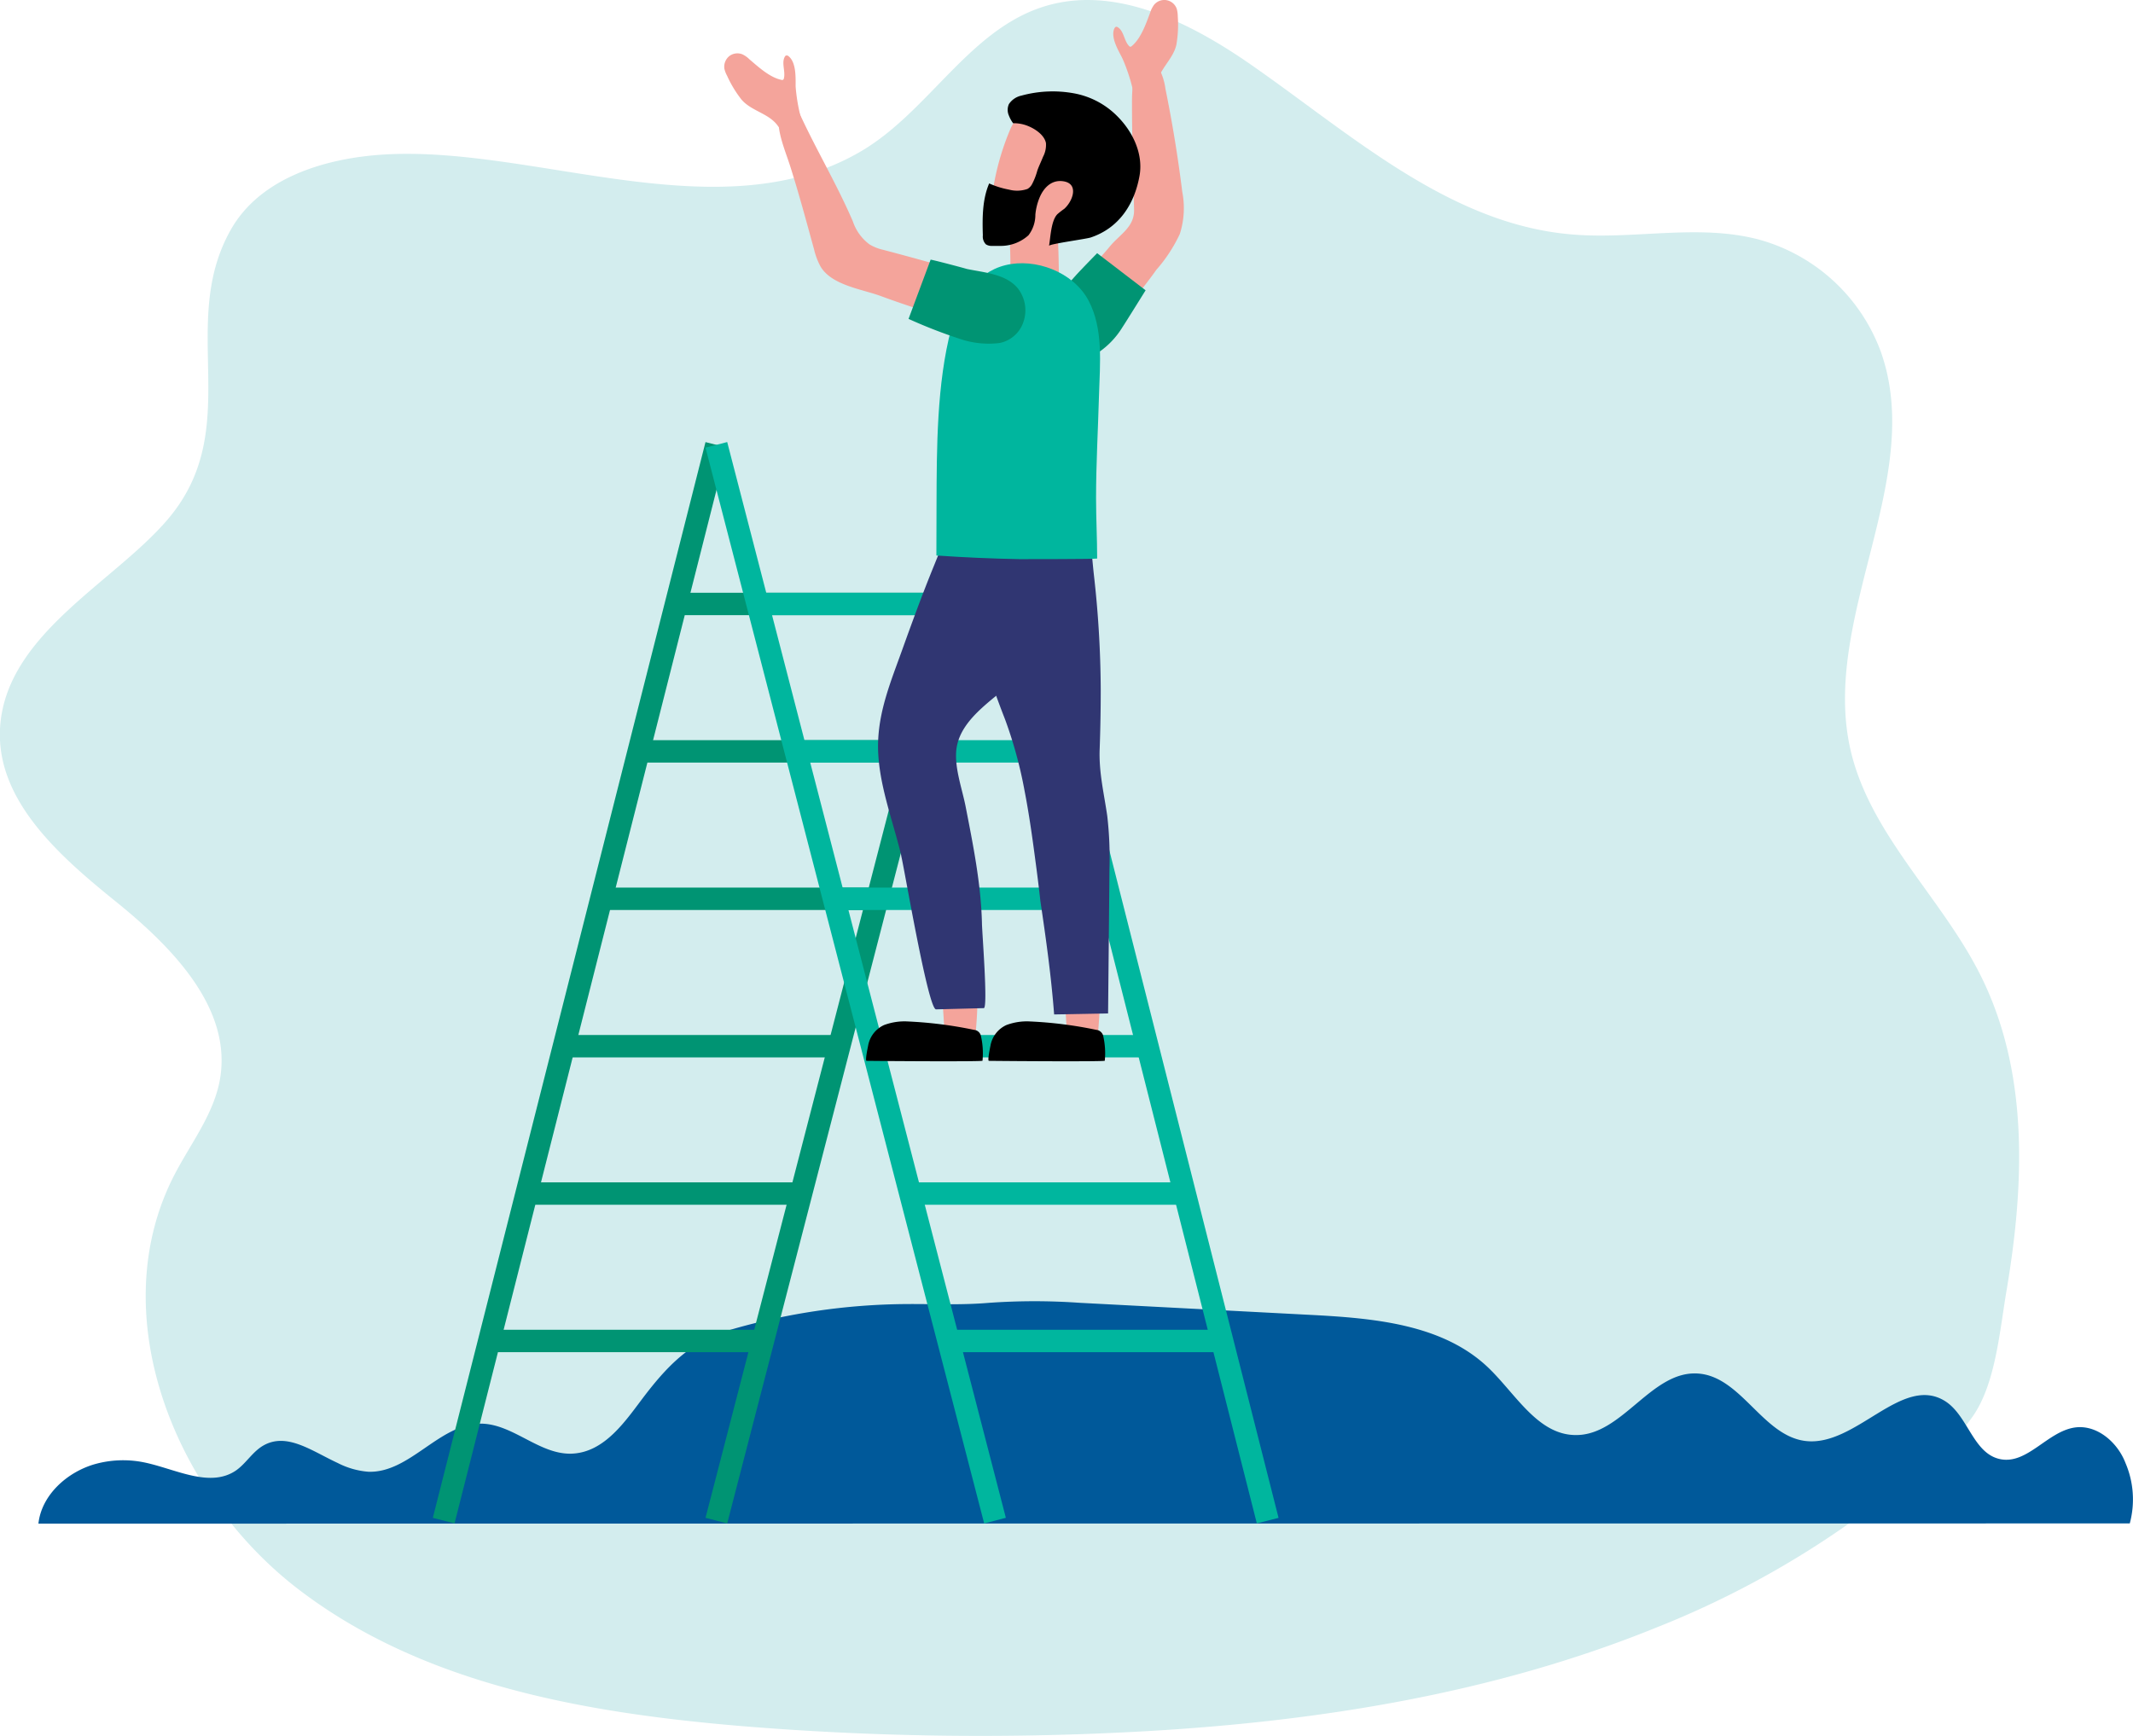
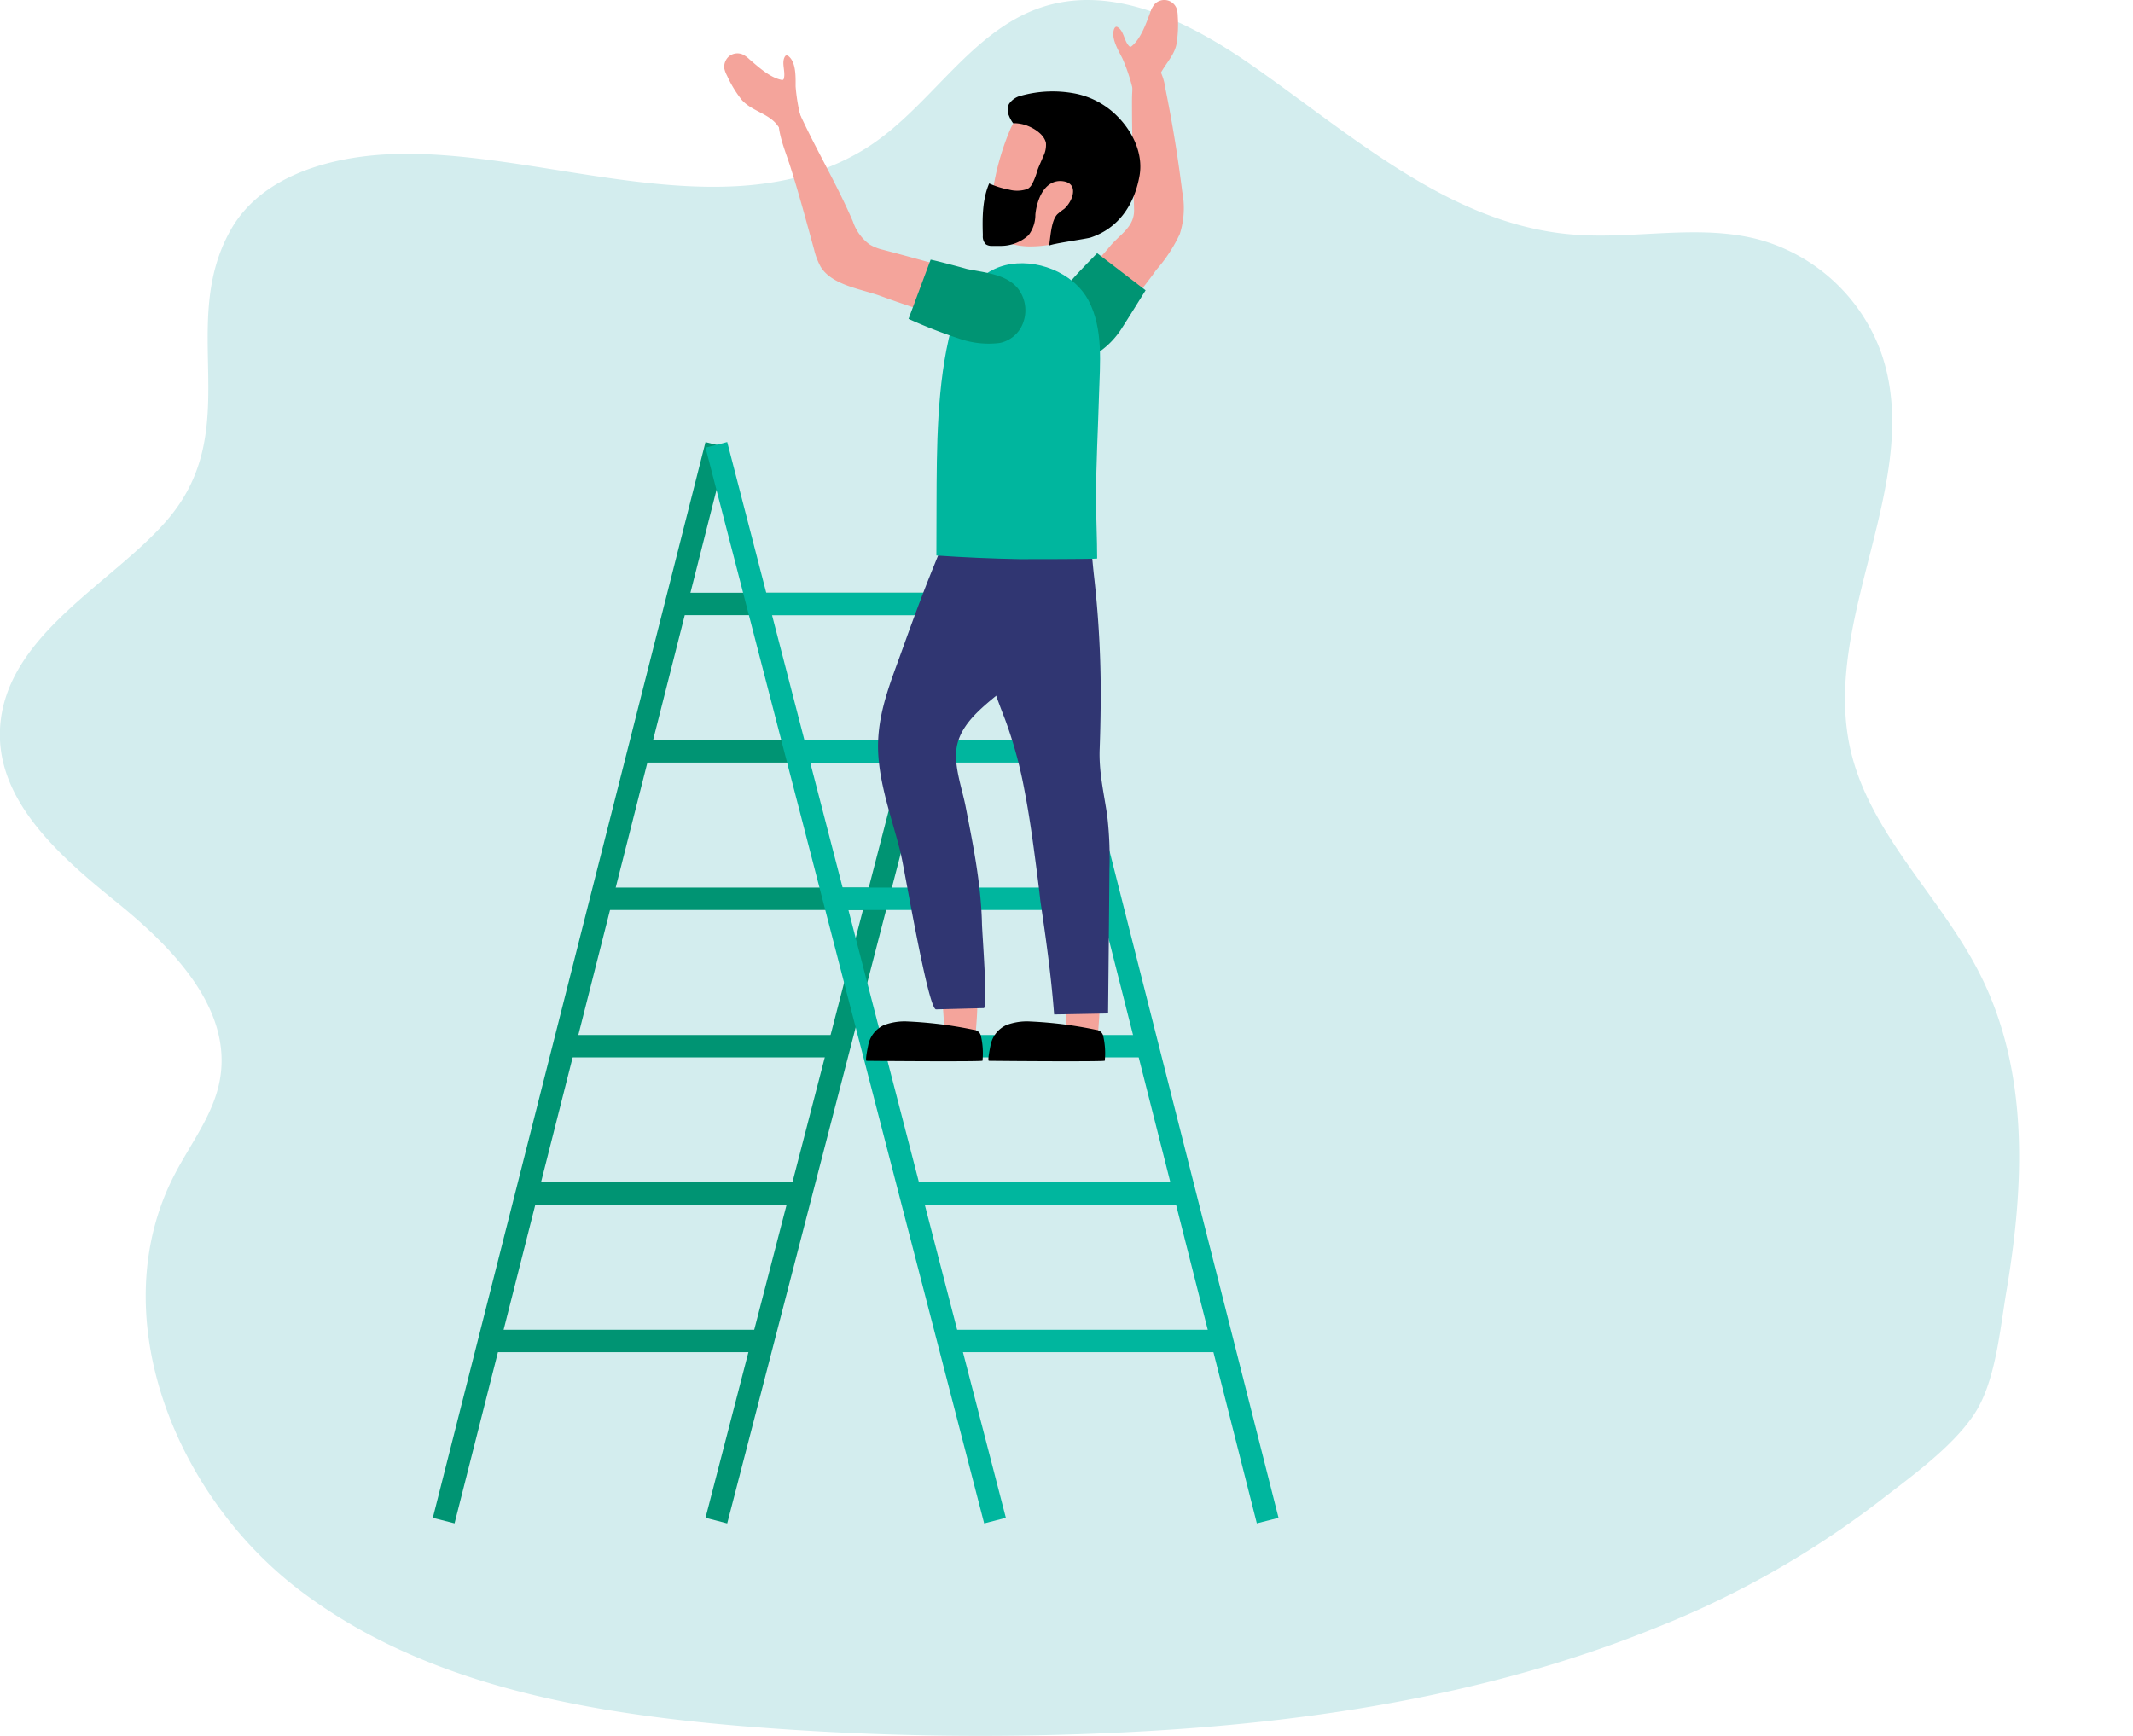
<svg xmlns="http://www.w3.org/2000/svg" viewBox="0 0 310.32 252.59">
  <defs>
    <style>.cls-1{isolation:isolate;}.cls-2{fill:#d3edee;mix-blend-mode:multiply;}.cls-3{fill:#00599a;}.cls-4,.cls-5{fill:none;stroke-miterlimit:10;stroke-width:3.26px;}.cls-4{stroke:#009473;}.cls-5{stroke:#00b69e;}.cls-6{fill:#f4a49b;}.cls-7{fill:#303672;}.cls-8{fill:#009473;}.cls-9{fill:#00b69e;}</style>
  </defs>
  <title>profesional</title>
  <g class="cls-1">
    <g id="Capa_2" data-name="Capa 2">
      <g id="Capa_1-2" data-name="Capa 1">
        <path class="cls-2" d="M288,141.64c-5.71-11.25-16-20.31-18.8-32.62-4.32-19.13,11-39.41,4.42-57.87a26.35,26.35,0,0,0-17.5-16.23c-8.9-2.45-18.38,0-27.58-.82-17.71-1.53-31.91-14.5-46.5-24.66-8.94-6.23-20-11.78-30.35-8.43-10.79,3.48-16.63,15.25-26.42,21-20.41,12-47.34-.83-69.32.47-8.64.51-18.08,3.39-22.35,10.91-7.89,13.87,2.15,28.91-9.23,42.22C16.45,84.88.71,92.39,0,106.05-.51,116.54,8.7,124.6,16.87,131.2S33.81,146.71,32,157.05c-.89,5.07-4.24,9.3-6.61,13.87-10.49,20.23-.1,46.43,18,60.31s41.68,18,64.4,19.92a424.05,424.05,0,0,0,59.11.74c25.11-1.44,50.48-5.51,73.9-15a135.17,135.17,0,0,0,32.56-18.41c4.52-3.51,10.5-7.76,13.75-12.54s3.83-12.43,4.83-18.26C294.51,172.39,295.25,155.89,288,141.64Z" />
-         <path class="cls-3" d="M309.85,221.67a13.45,13.45,0,0,0-.63-8.81c-1.15-3-4.15-5.6-7.35-5.15-4,.57-6.94,5.43-10.89,4.6s-4.66-6.38-8.05-8.47c-6.25-3.84-12.91,6.66-20.2,5.84-6.26-.7-9.39-9.38-15.68-9.82-6.79-.48-11,9-17.79,8.95-5.51,0-8.72-5.94-12.69-9.76-6.66-6.41-16.76-7.25-26-7.73l-33.47-1.75a93.8,93.8,0,0,0-13.2,0c-4.07.35-8,.15-12.11.18A93.63,93.63,0,0,0,106,193.57c-5.41,1.62-8.8,5.06-12.16,9.44-2.7,3.52-5.78,8.39-10.76,8.51-4.66.1-8.46-4.33-13.11-4.37-6.05,0-10.35,7.21-16.38,7a11.76,11.76,0,0,1-4.45-1.27c-3.78-1.75-7.38-4.49-10.8-2.56-1.58.89-2.53,2.61-4,3.64-3.86,2.64-8.92-.29-13.51-1.2a15.26,15.26,0,0,0-6.95.26c-4.09,1.14-7.84,4.51-8.29,8.68Z" />
        <line class="cls-4" x1="64.55" y1="221.26" x2="104.22" y2="64.73" />
        <line class="cls-4" x1="104.22" y1="221.26" x2="144.76" y2="64.73" />
        <line class="cls-4" x1="98.36" y1="87.88" x2="138.77" y2="87.88" />
        <line class="cls-4" x1="92.92" y1="109.33" x2="133.21" y2="109.33" />
        <line class="cls-4" x1="87.48" y1="130.78" x2="127.66" y2="130.78" />
        <line class="cls-4" x1="82.05" y1="152.23" x2="122.1" y2="152.23" />
        <line class="cls-4" x1="76.61" y1="173.67" x2="116.55" y2="173.67" />
        <line class="cls-4" x1="71.18" y1="195.12" x2="110.99" y2="195.12" />
        <line class="cls-5" x1="184.43" y1="221.26" x2="144.76" y2="64.73" />
        <line class="cls-5" x1="144.76" y1="221.26" x2="104.22" y2="64.73" />
        <line class="cls-5" x1="150.63" y1="87.88" x2="110.22" y2="87.88" />
        <line class="cls-5" x1="156.07" y1="109.33" x2="115.77" y2="109.33" />
        <line class="cls-5" x1="161.5" y1="130.78" x2="121.33" y2="130.78" />
        <line class="cls-5" x1="166.94" y1="152.23" x2="126.88" y2="152.23" />
        <line class="cls-5" x1="172.37" y1="173.67" x2="132.44" y2="173.67" />
        <line class="cls-5" x1="177.81" y1="195.12" x2="137.99" y2="195.12" />
        <path class="cls-6" d="M155.23,151.37c0-1.29-.36-7.9-.7-7.9h5.17a16.84,16.84,0,0,1,.24,4.13c-.06,1.36-.23,2.69-.23,4.07a41.83,41.83,0,0,0-4.48-.15Z" />
        <path class="cls-7" d="M150.65,125.34c-.45-3.43-.93-6.87-1.59-10.27a62.51,62.51,0,0,0-2.84-10.4,137.53,137.53,0,0,1-5.4-16.92,69,69,0,0,1-1.5-8.58c-.28-2.63.36-3.87,2.51-5.51a14.61,14.61,0,0,1,10.31-3c6.48.71,6.45,8.08,7,12.94a152.76,152.76,0,0,1,1,16.83q0,4.23-.15,8.44c-.15,3.43.61,6.47,1.1,9.86a53.32,53.32,0,0,1,.32,7.79c-.06,7-.2,20.94-.2,20.94l-7.85.15c-.42-5.53-1.18-11-2-16.5C151.15,129.19,150.91,127.27,150.65,125.34Z" />
        <path d="M143.87,154.36c-.24,0,.19-2,.23-2.21a4.07,4.07,0,0,1,2.32-3,8.48,8.48,0,0,1,3.46-.52,59.72,59.72,0,0,1,9.61,1.22,1.16,1.16,0,0,1,1,.84,11.27,11.27,0,0,1,.24,3.65C160.77,154.49,147.25,154.4,143.87,154.36Z" />
        <path class="cls-6" d="M137.43,151.37c0-1.29-.36-7.9-.7-7.9h5.17a16.84,16.84,0,0,1,.24,4.13c-.06,1.36-.23,2.69-.23,4.07a41.64,41.64,0,0,0-4.47-.15S137.43,151.44,137.43,151.37Z" />
        <path class="cls-7" d="M131,124c-1.31-5.28-3.47-10.78-3.24-16.26.19-4.61,1.9-8.74,3.43-13s3-8.29,4.67-12.38c1.86-4.56,3.67-9.79,8.94-11.2a14.65,14.65,0,0,1,10.67,1.17c4.57,2.49,3.92,8.17,2.25,12.29a42.87,42.87,0,0,1-9.46,13.73c-3,3.06-8.38,5.87-9.09,10.47-.41,2.66.8,5.91,1.31,8.52,1.09,5.59,2.24,11.26,2.38,17,0,1.11.9,12.33.27,12.35l-6.95.18c-1.15,0-4.53-20.06-5.05-22.26C131.1,124.37,131.05,124.19,131,124Z" />
        <path class="cls-6" d="M168.23,39.26a22,22,0,0,0,3.41-5.2A12.36,12.36,0,0,0,172,27.9q-.93-7.53-2.45-15a8.62,8.62,0,0,0-1.43-3.76,1.33,1.33,0,0,0-1.29-.61,1.4,1.4,0,0,0-.51.36c-1.55,1.58-1.64,4-1.63,6.25,0,5.15.18,10.24.3,15.37.06,2.5-2,3.55-3.45,5.26a46.45,46.45,0,0,1-4.2,4.45,13,13,0,0,0-3.67,6.52,5.3,5.3,0,0,0,.19,3.56c1.7,3.33,5.23-.12,6.75-1.76a98.77,98.77,0,0,0,7.17-8.65Z" />
        <path class="cls-8" d="M166.67,42.24s-3.07,4.94-3.37,5.37a12,12,0,0,1-4,4,9.4,9.4,0,0,1-3.11,1.14,4,4,0,0,1-4.72-5.35,11.22,11.22,0,0,1,2-3.6q1.44-1.94,3.05-3.73c1-1.1,3.1-3.23,3.1-3.23Z" />
        <path d="M126.07,154.36c-.24,0,.19-2,.23-2.21a4.07,4.07,0,0,1,2.32-3,8.5,8.5,0,0,1,3.46-.52,60,60,0,0,1,9.62,1.22,1.14,1.14,0,0,1,1,.84,11.27,11.27,0,0,1,.24,3.65C143,154.49,129.45,154.4,126.07,154.36Z" />
        <path class="cls-6" d="M144.08,31.14c-.09,1.67-.52,2.76,1.18,3.64a10.36,10.36,0,0,0,5,1.07c3.39-.06,7.21-1.29,9.58-3.82,3.48-3.72,2.31-9.61-1.1-13A13.18,13.18,0,0,0,157.44,18c-3.26-2.31-8.51-3.82-10.48.86A37.45,37.45,0,0,0,144.08,31.14Z" />
-         <path class="cls-6" d="M147,39.43a.57.57,0,0,0,0,.26.53.53,0,0,0,.26.18,18.53,18.53,0,0,0,6.79,1c0-2.7-.08-5.41-.23-8.11a.45.45,0,0,0-.07-.23.36.36,0,0,0-.27-.09c-1.18-.06-2.36-.1-3.54-.13-1,0-2-.13-3-.14a35.32,35.32,0,0,1,0,3.71C147,37.08,147,38.26,147,39.43Z" />
        <path class="cls-9" d="M136.23,80.83q6.06.42,12.12.53c.87,0,11.27,0,11.27-.09,0-2.94-.16-5.84-.16-8.79,0-5,.29-10,.43-15,.13-4.52.67-9.62-1.53-13.76s-7.74-6.22-12.11-5.13-6.8,5.21-7.86,9.22c-2.12,8.06-2.11,17.41-2.14,25.68Q136.25,77.13,136.23,80.83Z" />
        <path d="M149.62,18.36c1,.41,2.32,1.29,2.55,2.45a3.7,3.7,0,0,1-.42,2c-.27.68-.6,1.35-.83,2a9.79,9.79,0,0,1-.78,2,1.77,1.77,0,0,1-.65.68,4.59,4.59,0,0,1-2.7.1,12.71,12.71,0,0,1-2.88-.9c-1,2.34-1,5-.92,7.56a1.62,1.62,0,0,0,.44,1.3,1.48,1.48,0,0,0,.83.23c.47,0,1,0,1.42,0a6,6,0,0,0,3.95-1.55,4.89,4.89,0,0,0,1-3,8.58,8.58,0,0,1,.56-2.35c.6-1.52,1.77-2.78,3.53-2.5,2.28.36,1.36,2.89.12,4a12.25,12.25,0,0,0-1,.78c-.93.94-1,3.36-1.22,4.61.05-.28,5.47-1,6.08-1.22,4.11-1.38,6.36-4.86,7.09-9,.54-3.11-.92-6.32-3.24-8.64a11.86,11.86,0,0,0-6.25-3.32,17.22,17.22,0,0,0-7.69.32,2.92,2.92,0,0,0-1.83,1.24,2.06,2.06,0,0,0,0,1.67,4.77,4.77,0,0,0,.61,1.11A5.41,5.41,0,0,1,149.62,18.36Z" />
        <path class="cls-6" d="M126.5,35.56a6.85,6.85,0,0,1-2.41-3.32c-2.39-5.57-5.54-10.77-8-16.24-.77-1.68-2.57-1.46-2.8.38-.34,2.7.89,5.34,1.69,7.86,1.27,4,2.34,8,3.46,12.07a10.14,10.14,0,0,0,.93,2.46c1.61,2.74,6,3.29,8.75,4.3,4.07,1.5,8.22,2.78,12.34,4.14,1.63.53,3.48,1.33,5.21.88,2.05-.54,3.3-3.07,1.81-4.82-1.87-2.2-5.65-3.24-8.32-4-3.58-1-7.17-2-10.75-2.94A6.46,6.46,0,0,1,126.5,35.56Z" />
        <path class="cls-6" d="M107.87,14.48c1.44,1.7,4,2,5.3,3.84a.45.45,0,0,0,.18.18.39.39,0,0,0,.21,0c.84-.21,1.67-.43,2.51-.67a.5.5,0,0,0,.44-.73,26,26,0,0,1-.76-4.53c0-1.28.1-3.45-1-4.37a.42.42,0,0,0-.43-.11.54.54,0,0,0-.14.16c-.52.91.13,2.16-.14,3.17a.25.25,0,0,1-.35.2c-1.7-.34-3.4-1.92-4.67-3a3.68,3.68,0,0,0-1-.71,1.94,1.94,0,0,0-1.94.27,2,2,0,0,0-.69,1.84,4.07,4.07,0,0,0,.39,1A16.61,16.61,0,0,0,107.87,14.48Z" />
        <path class="cls-6" d="M171.15,6.48c-.46,2.18-2.63,3.66-2.85,5.89a.34.34,0,0,1-.07.24.42.42,0,0,1-.19.09c-.84.21-1.68.41-2.53.6a.51.51,0,0,1-.74-.43,26,26,0,0,0-1.47-4.36c-.57-1.15-1.73-3-1.2-4.32.06-.14.17-.3.33-.3a.39.39,0,0,1,.2.08c.89.55.91,2,1.63,2.72a.29.29,0,0,0,.19.11.3.3,0,0,0,.21-.1c1.34-1.11,2.09-3.3,2.68-4.89A3.87,3.87,0,0,1,167.9.7a1.92,1.92,0,0,1,3.31.62,4.24,4.24,0,0,1,.14,1.07A17,17,0,0,1,171.15,6.48Z" />
        <path class="cls-8" d="M135.39,37.79l-3.21,8.61a73.15,73.15,0,0,0,7.47,2.91,13,13,0,0,0,5.77.6,4.59,4.59,0,0,0,3.45-3,5.19,5.19,0,0,0-.75-4.9c-1.73-2.17-5-2.35-7.48-2.88C140.25,39,135.41,37.72,135.39,37.79Z" />
      </g>
    </g>
  </g>
</svg>